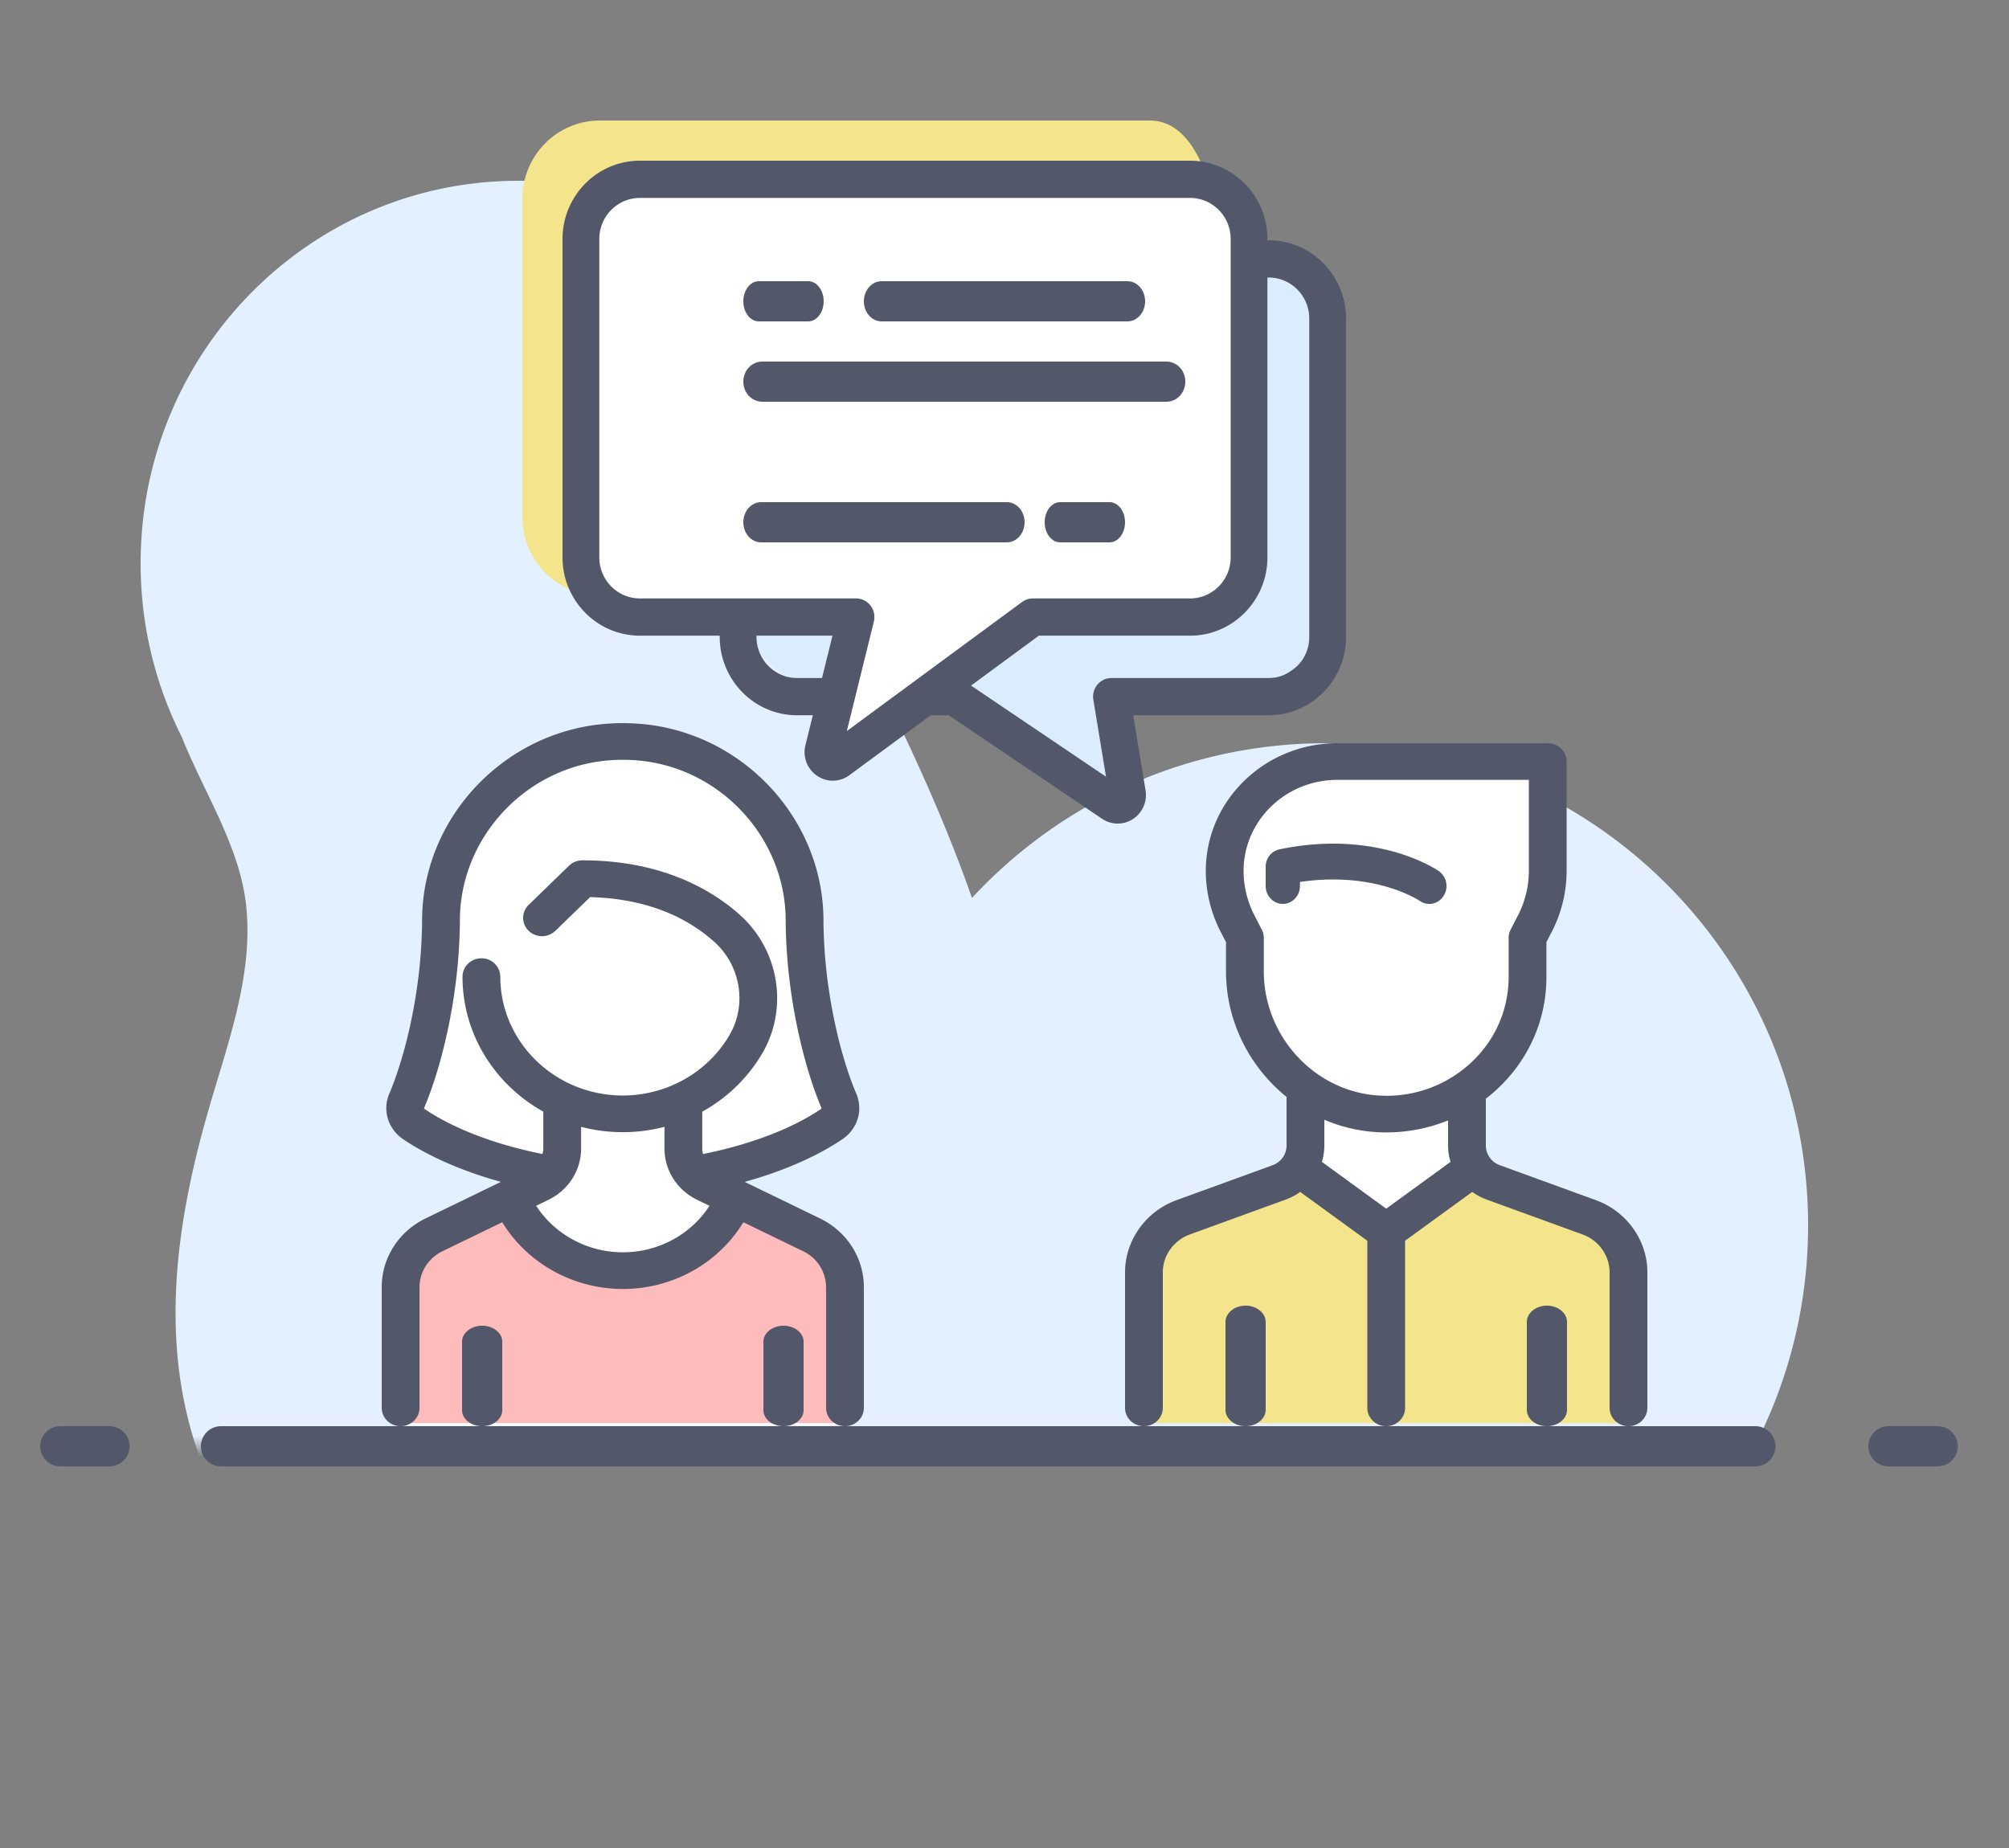
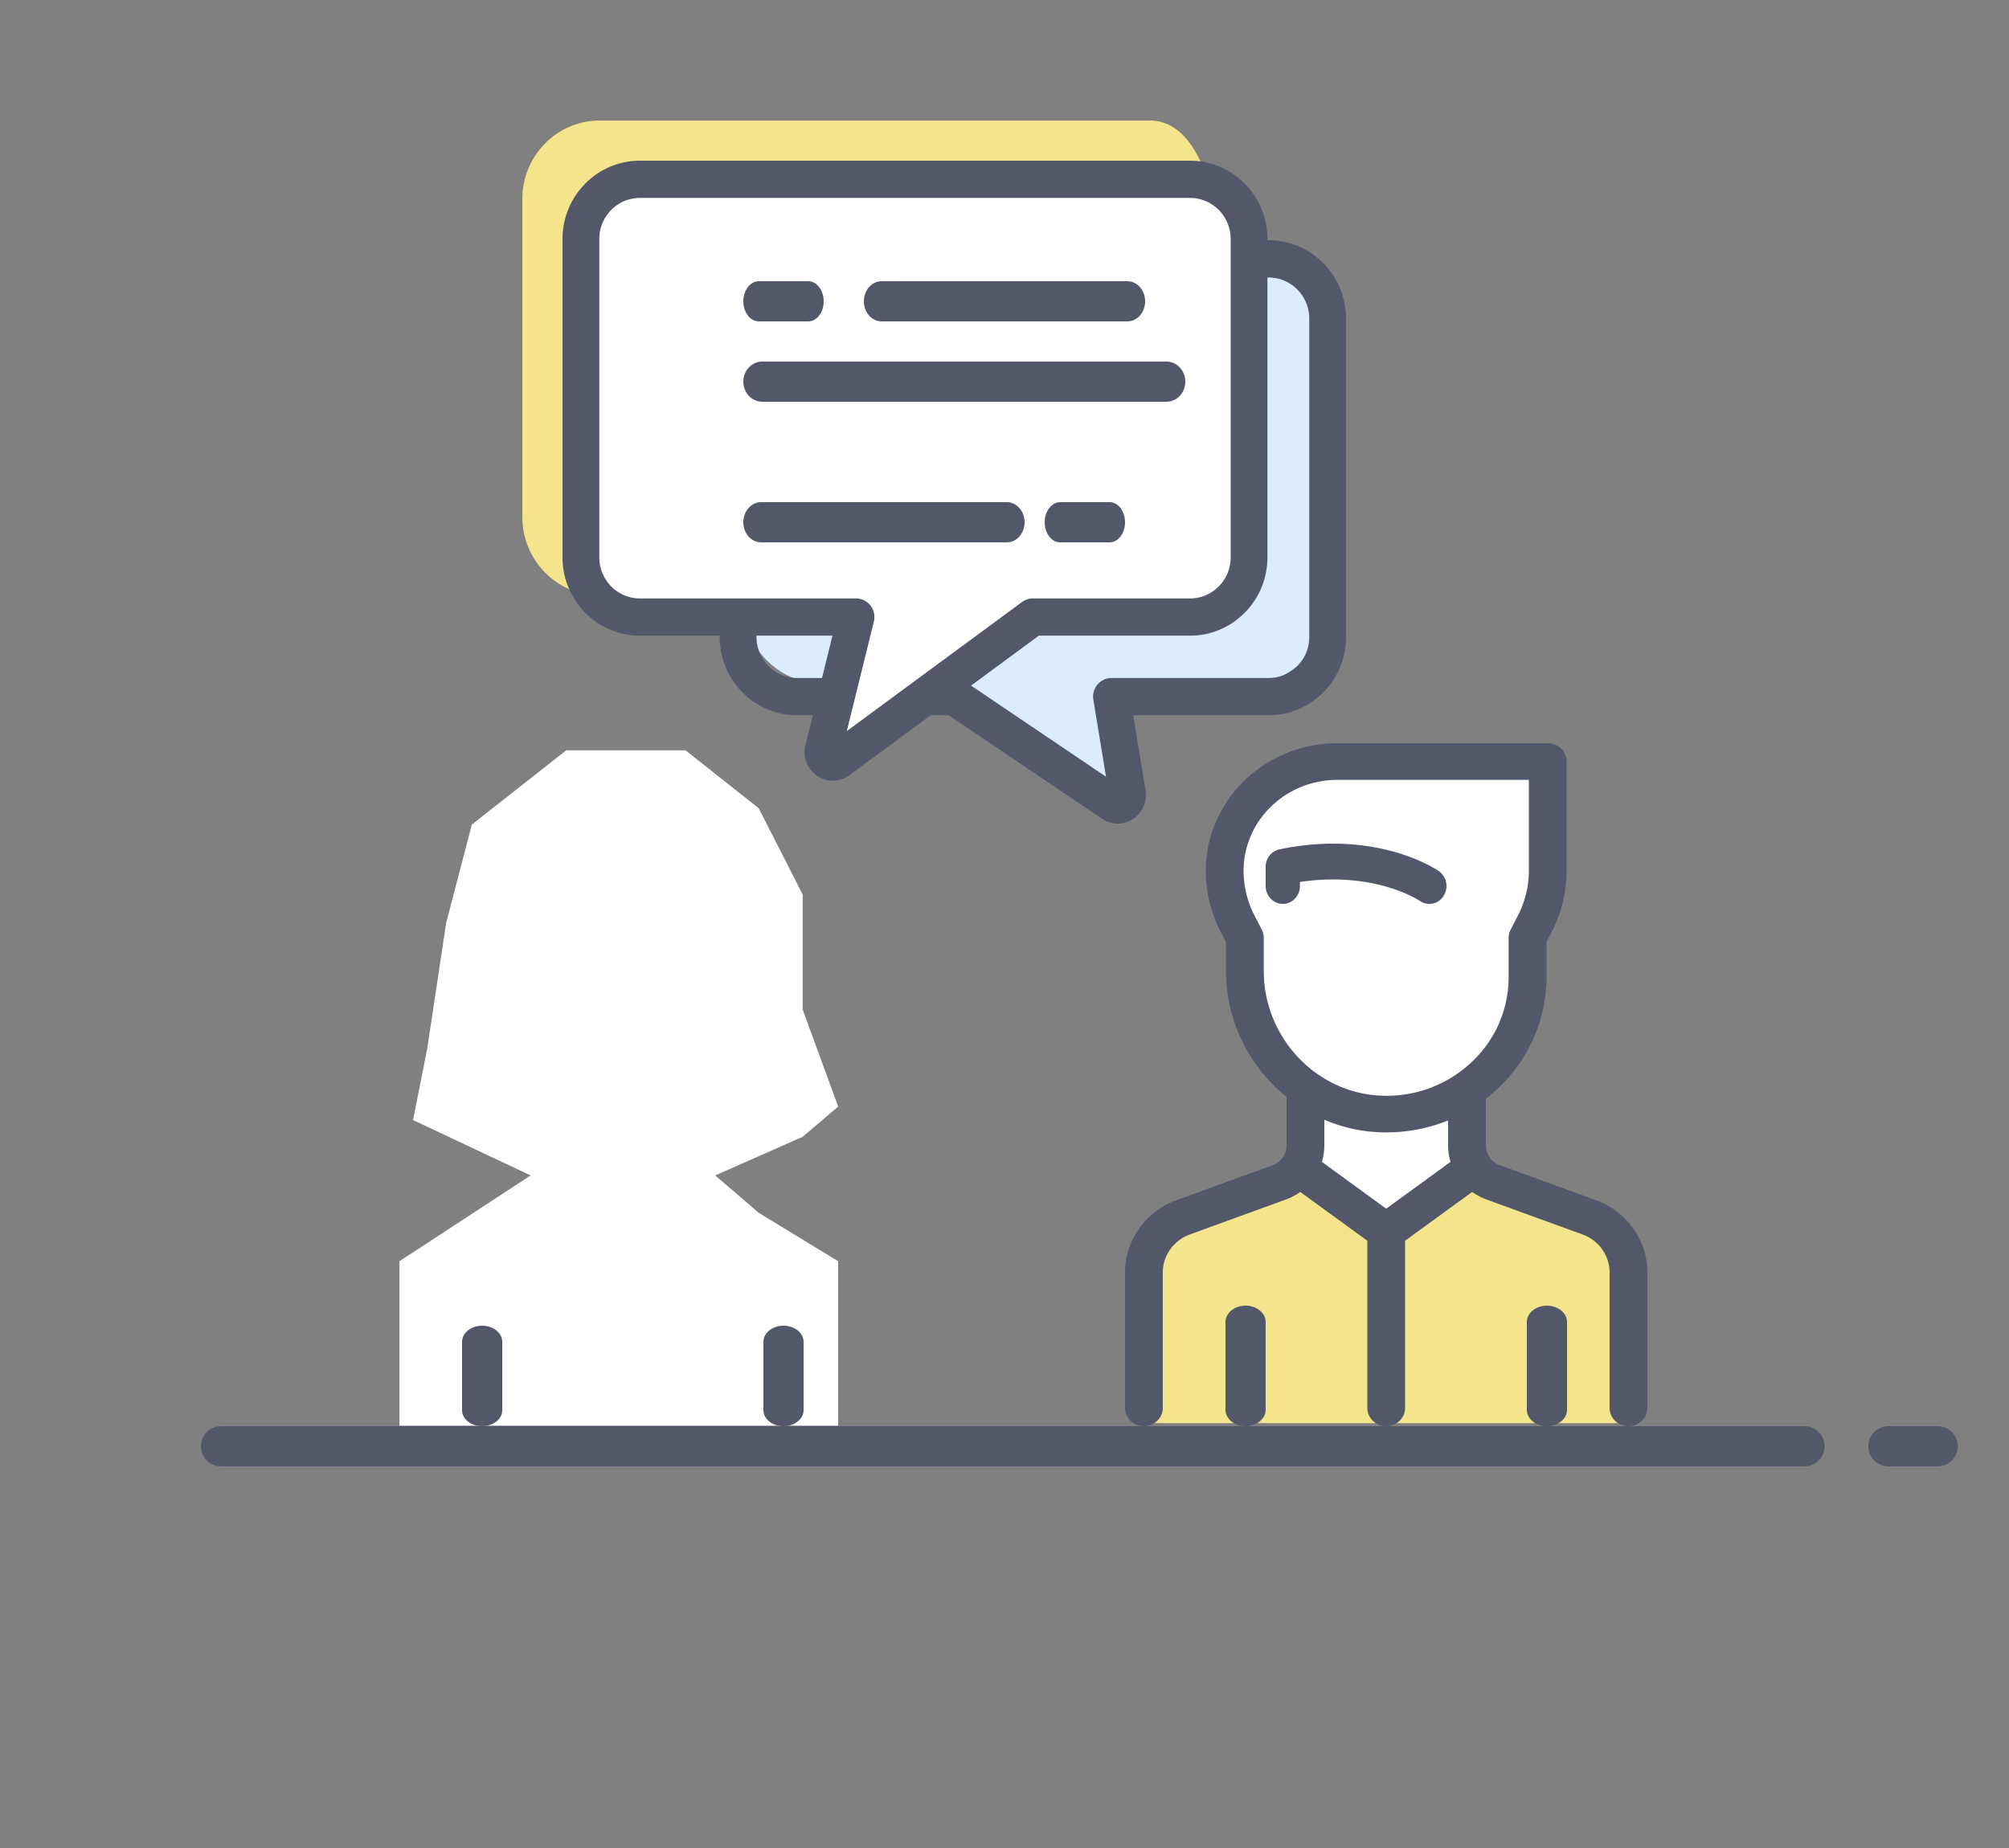
<svg xmlns="http://www.w3.org/2000/svg" xmlns:xlink="http://www.w3.org/1999/xlink" width="100" height="92">
  <rect width="100%" height="100%" fill="#808080" stroke="none" />
  <defs>
    <path id="a" d="M0 0h100v65H0z" />
  </defs>
  <g fill="none" fill-rule="evenodd">
    <g transform="translate(0 7)">
      <mask id="b" fill="#fff">
        <use xlink:href="#a" />
      </mask>
-       <path d="M48.381 37.703C52.765 32.966 59.036 30 66 30c13.255 0 24 10.745 24 24S79.255 78 66 78c-6.643 0-12.656-2.7-17.002-7.06a12.87 12.87 0 01-1.565 1.58c-2.555 2.177-6.09 3.377-9.713 3.974A22.88 22.88 0 0129.5 78c-6.848 0-12.912-2.948-16.635-7.479-.23-.26-.452-.529-.665-.807-2.284-2.989-3.337-6.82-3.45-10.603-.114-3.783.657-7.543 1.72-11.17.934-3.187 2.11-6.427 1.795-9.736-.288-3.022-2.09-5.686-3.215-8.512A19.155 19.155 0 017 21.038C7 10.524 15.416 2 25.797 2c10.382 0 18.798 8.524 18.798 19.038 0 2.042-.317 4.008-.904 5.851 1.756 3.522 3.4 7.12 4.69 10.814z" fill="#E3F0FF" mask="url(#b)" />
    </g>
    <path d="M57.237 6H29.85C27.727 6 26 7.749 26 9.898v15.85c0 2.149 1.727 3.897 3.85 3.897l30.711.064C60.561 31.756 63.596 6 57.237 6z" fill="#F4E58C" fill-rule="nonzero" />
-     <path d="M11 72h76.375M3 72h2.448M94 72h2.448" stroke="#53576A" stroke-width="2" stroke-linecap="round" stroke-linejoin="round" />
+     <path d="M11 72h76.375h2.448M94 72h2.448" stroke="#53576A" stroke-width="2" stroke-linecap="round" stroke-linejoin="round" />
    <path fill="#FFF" d="M26.414 58.517L20.56 55.76l.713-3.594.935-6.22 1.279-4.896 4.695-3.696h5.94l3.642 2.88 2.19 4.3v5.724l1.766 4.83-1.767 1.506-4.352 1.923 2.163 1.86 3.956 2.41v8.186H19.884v-8.186zm49.827-20.34H65.788l-2.778 1.3-1.525 2.718v3.408l.812 1.642v3.893l2.807 3.454-.26 3.116-2.547 1.675-3.303 1.202-1.757 1.642v8.49h23.99v-8.49l-2.902-2.19-5.04-1.926-.028-3.091 1.778-2.692 1.206-2.027v-2.542l.91-3.783v-5.8z" />
    <path fill="#FFF" d="M76.241 38.177H65.788l-2.778 1.3-1.525 2.718v3.408l.812 1.642v3.893l2.807 3.454-.26 3.116-2.547 1.675-3.303 1.202-1.757 1.642v8.49h23.99v-8.49l-2.902-2.19-5.04-1.926-.028-3.091 1.778-2.692 1.206-2.027v-2.542l.91-3.783v-5.8z" />
-     <path d="M24.978 60.031c-.263.09-1.839.898-4.727 2.422v8.395h21.49v-8.395l-4.817-2.527-3.402 3.286-5.105-.282c-2.03-2.023-3.176-2.989-3.439-2.899z" fill="#FEBBBB" />
    <path d="M64.16 58.73c-.264.09-2.567 1.33-6.909 3.723v8.395h23.438l-.457-9.406-7.036-3.175-4.496 2.71-.045.05c-2.734-1.622-4.233-2.388-4.496-2.298z" fill="#F4E58C" />
-     <path d="M40.813 60.656l-3.746-1.818c2.505-.693 4.082-1.592 4.867-2.126.756-.514 1.039-1.445.689-2.264-.744-1.74-1.618-5.052-1.634-8.66-.021-5.015-3.995-9.296-9.047-9.746a10.63 10.63 0 00-1.884 0c-5.052.45-9.026 4.731-9.048 9.746-.015 3.608-.89 6.92-1.633 8.66-.35.82-.067 1.75.689 2.264.785.534 2.362 1.433 4.867 2.126l-3.746 1.818C19.838 61.31 19 62.626 19 64.09v5.997c0 .504.421.913.94.913.52 0 .941-.409.941-.913V64.09c0-.767.44-1.458 1.148-1.801l2.97-1.441c1.245 2.038 3.53 3.322 6.001 3.322 2.493 0 4.76-1.279 6.002-3.322l2.97 1.44a1.998 1.998 0 011.147 1.802v5.997c0 .504.42.913.94.913s.941-.409.941-.913V64.09c0-1.463-.838-2.78-2.187-3.434zM31 62.344c-1.76 0-3.388-.892-4.312-2.316l.605-.294c1.006-.488 1.632-1.47 1.632-2.562v-1.075a8.187 8.187 0 004.15 0v1.075c0 1.092.626 2.074 1.632 2.562l.607.295c-.921 1.427-2.539 2.315-4.314 2.315zm3.996-4.893a1.017 1.017 0 01-.04-.279v-1.83a7.875 7.875 0 002.985-2.9c1.32-2.253.843-5.162-1.134-6.916-1.385-1.23-3.866-2.696-7.818-2.696a.956.956 0 00-.665.267l-2.01 1.952a.894.894 0 000 1.29.961.961 0 001.33 0l1.73-1.678c2.513.068 4.585.811 6.164 2.212 1.334 1.185 1.657 3.147.767 4.667-1.083 1.85-3.116 2.998-5.305 2.998-3.362 0-6.097-2.654-6.097-5.917a.927.927 0 00-.94-.913c-.52 0-.941.41-.941.913 0 2.873 1.621 5.383 4.021 6.72v1.831c0 .096-.014.19-.04.28-3.17-.638-5.027-1.67-5.857-2.235-.018-.012-.045-.036-.031-.069.81-1.893 1.76-5.479 1.777-9.352.017-4.085 3.24-7.57 7.338-7.936a8.672 8.672 0 011.54 0c4.097.365 7.32 3.851 7.338 7.936.017 3.873.968 7.459 1.777 9.352.014.033-.013.057-.03.07-.83.564-2.687 1.596-5.859 2.233z" fill="#53576A" fill-rule="nonzero" />
    <path d="M41 12h21a4 4 0 014 4v14.096a4 4 0 01-3.903 3.999l-6.99.17.69 5.699-9.613-5.85-5.234-.065a4 4 0 01-3.95-4V16a4 4 0 014-4z" fill="#DCECFF" />
    <path d="M32 9h26a4 4 0 014 4v13.904a4 4 0 01-4.095 3.999l-6.8-.162-9.65 6.824 1.14-6.805-10.53.173a4 4 0 01-4.065-4V13a4 4 0 014-4z" fill="#FFF" />
    <path d="M24 66c-.552 0-1 .357-1 .797v3.406c0 .44.448.797 1 .797s1-.357 1-.797v-3.406c0-.44-.448-.797-1-.797zm15 0c-.552 0-1 .357-1 .797v3.406c0 .44.448.797 1 .797s1-.357 1-.797v-3.406c0-.44-.448-.797-1-.797zm32.62-22.632c-.124-.086-3.085-2.096-7.934-1.084a.882.882 0 00-.686.874v.951c0 .492.382.89.853.89s.853-.398.853-.89v-.201c1.827-.273 3.273-.049 4.201.206 1.119.307 1.75.725 1.77.739.145.1.308.147.47.147.275 0 .545-.14.71-.397a.915.915 0 00-.237-1.235z" fill="#53576A" fill-rule="nonzero" />
    <path d="M79.434 59.747l-4.78-1.74a1.044 1.044 0 01-.694-.97v-2.34c.205-.158.403-.327.594-.506 1.561-1.47 2.421-3.443 2.421-5.554v-1.734l.27-.522a6.63 6.63 0 00.735-3.025v-5.444a.926.926 0 00-.94-.912H66.568c-3.61 0-6.548 2.85-6.548 6.356 0 1.045.254 2.09.736 3.024l.269.523v1.448c0 2.51 1.183 4.778 3.015 6.258v2.427c0 .43-.28.82-.694.972l-4.78 1.739C57.032 60.305 56 61.749 56 63.34v6.748c0 .504.42.912.94.912s.94-.408.94-.912V63.34c0-.835.542-1.592 1.347-1.885l4.779-1.739a2.95 2.95 0 00.713-.378l3.34 2.43v8.32c0 .504.422.912.941.912.52 0 .94-.408.94-.912v-8.32l3.341-2.43c.216.155.454.284.713.378l4.78 1.74c.804.292 1.345 1.05 1.345 1.884v6.748c0 .504.421.912.94.912.52 0 .941-.408.941-.912V63.34c0-1.59-1.031-3.035-2.566-3.593zM69 60.172l-3.202-2.33c.079-.258.122-.529.122-.806v-1.293a7.767 7.767 0 003.083.632 8.16 8.16 0 003.077-.597v1.258c0 .278.043.548.122.806L69 60.172zm4.244-7.29a6.153 6.153 0 01-4.432 1.666c-3.257-.095-5.906-2.875-5.906-6.197v-1.664a.89.89 0 00-.1-.408l-.368-.714a4.845 4.845 0 01-.537-2.212c0-2.497 2.093-4.529 4.667-4.529H76.1v4.532c0 .763-.186 1.527-.538 2.209l-.368.714a.89.89 0 00-.1.408v1.95a5.78 5.78 0 01-1.85 4.244z" fill="#53576A" fill-rule="nonzero" />
    <path d="M62 65c-.552 0-1 .366-1 .817v4.366c0 .451.448.817 1 .817s1-.366 1-.817v-4.366c0-.451-.448-.817-1-.817zm15 0c-.552 0-1 .366-1 .817v4.366c0 .451.448.817 1 .817s1-.366 1-.817v-4.366c0-.451-.448-.817-1-.817zM63.15 11.962h-.063v-.064c0-2.15-1.726-3.898-3.85-3.898H31.85C29.727 8 28 9.749 28 11.898v15.85c0 2.149 1.727 3.897 3.85 3.897h3.975v.064c0 2.15 1.727 3.899 3.85 3.899h.784l-.367 1.488a1.417 1.417 0 00.577 1.523c.24.165.513.247.785.247.289 0 .577-.092.826-.275l4.05-2.984h.893l7.633 5.154a1.39 1.39 0 001.542.011 1.43 1.43 0 00.623-1.428l-.615-3.736h6.744c2.123 0 3.85-1.749 3.85-3.899V15.861c0-2.15-1.727-3.899-3.85-3.899zM40.917 33.754h-1.242c-1.114 0-2.02-.917-2.02-2.045v-.063h3.782l-.52 2.108zm1.235 2.64l1.345-5.45a.936.936 0 00-.166-.796.911.911 0 00-.722-.356H31.85c-1.113 0-2.019-.917-2.019-2.045V11.898c0-1.127.906-2.044 2.02-2.044h27.388c1.113 0 2.019.917 2.019 2.044v15.85c0 1.127-.906 2.044-2.02 2.044h-7.824a.907.907 0 00-.539.177l-8.722 6.424zm23.018-4.685c0 1.128-.906 2.045-2.02 2.045h-7.825a.91.91 0 00-.698.328.935.935 0 00-.205.751l.631 3.834-6.718-4.536 3.375-2.485h7.528c2.122 0 3.85-1.75 3.85-3.899V13.816h.062c1.114 0 2.02.917 2.02 2.044v15.85z" fill="#53576A" fill-rule="nonzero" />
    <path d="M40.232 14h-2.464c-.424 0-.768.448-.768 1s.344 1 .768 1h2.464c.424 0 .768-.448.768-1s-.344-1-.768-1zm15.888 0H43.88c-.486 0-.88.448-.88 1s.394 1 .88 1h12.24c.486 0 .88-.448.88-1s-.394-1-.88-1zm1.939 4H37.94c-.52 0-.941.448-.941 1s.421 1 .941 1h20.12c.52 0 .941-.448.941-1s-.421-1-.941-1zm-7.939 7H37.88c-.486 0-.88.448-.88 1s.394 1 .88 1h12.24c.486 0 .88-.448.88-1s-.394-1-.88-1zm5.112 0h-2.464c-.424 0-.768.448-.768 1s.344 1 .768 1h2.464c.424 0 .768-.448.768-1s-.344-1-.768-1z" fill="#53576A" fill-rule="nonzero" />
  </g>
</svg>